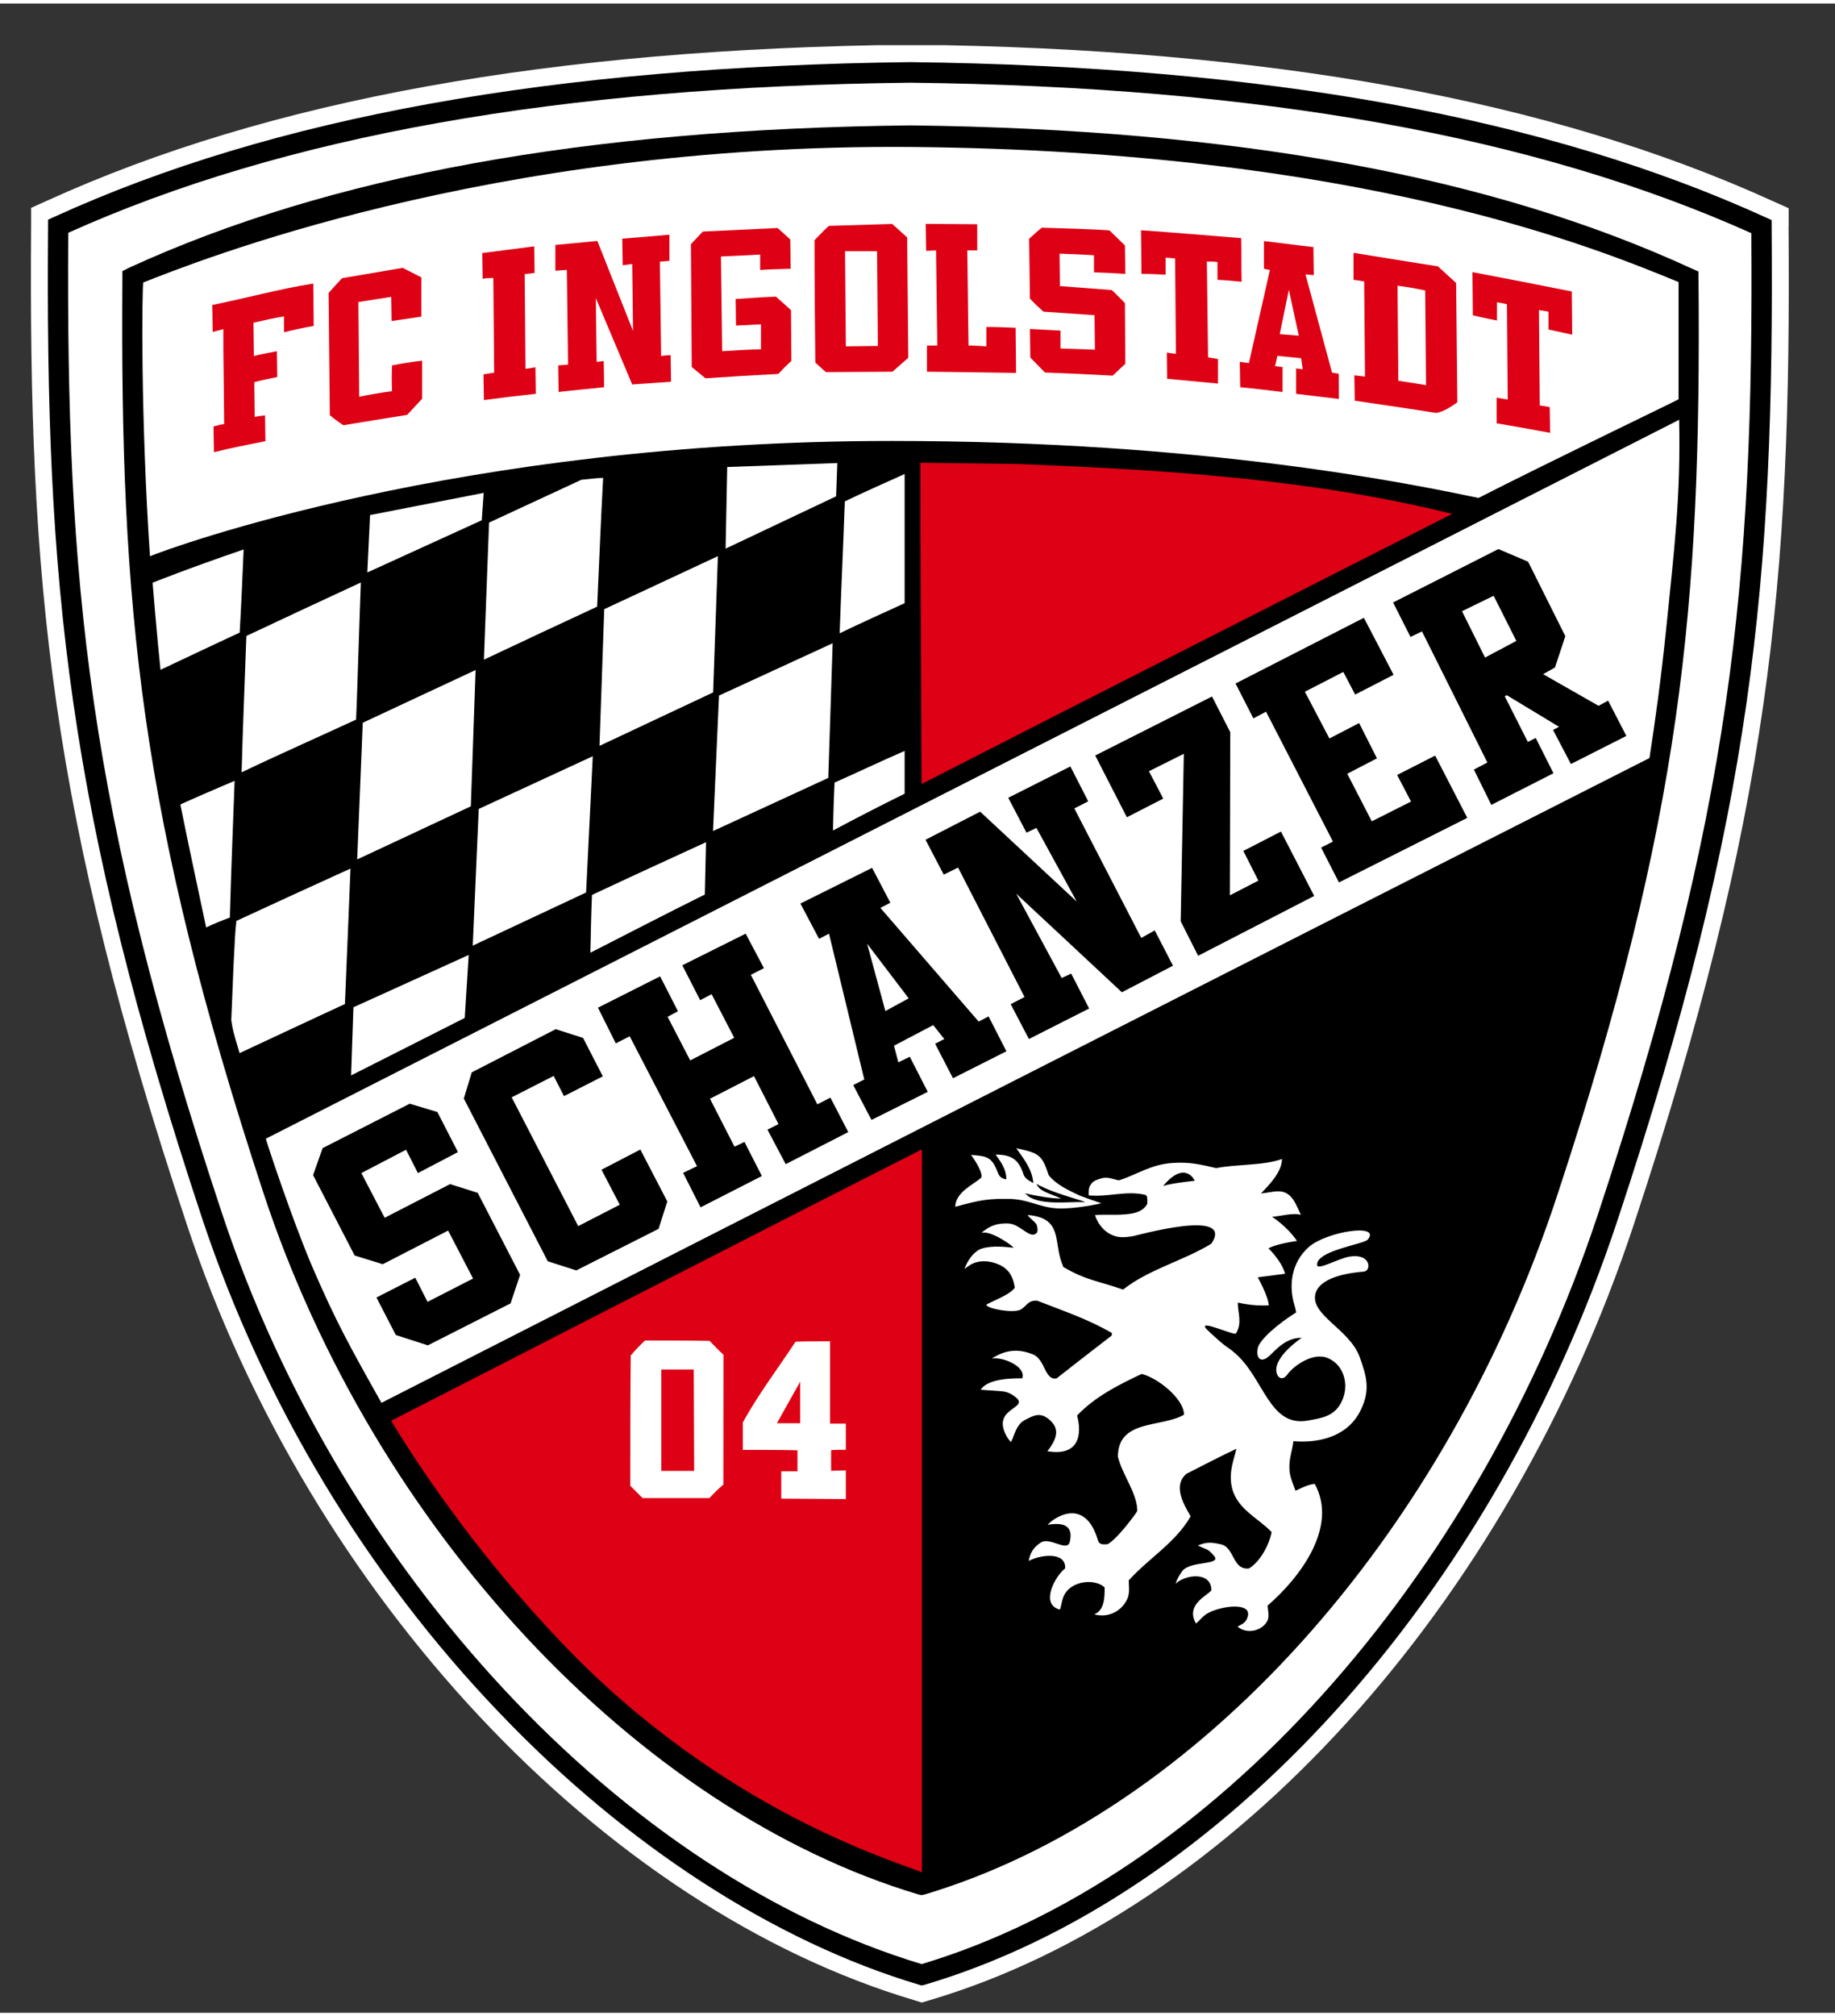
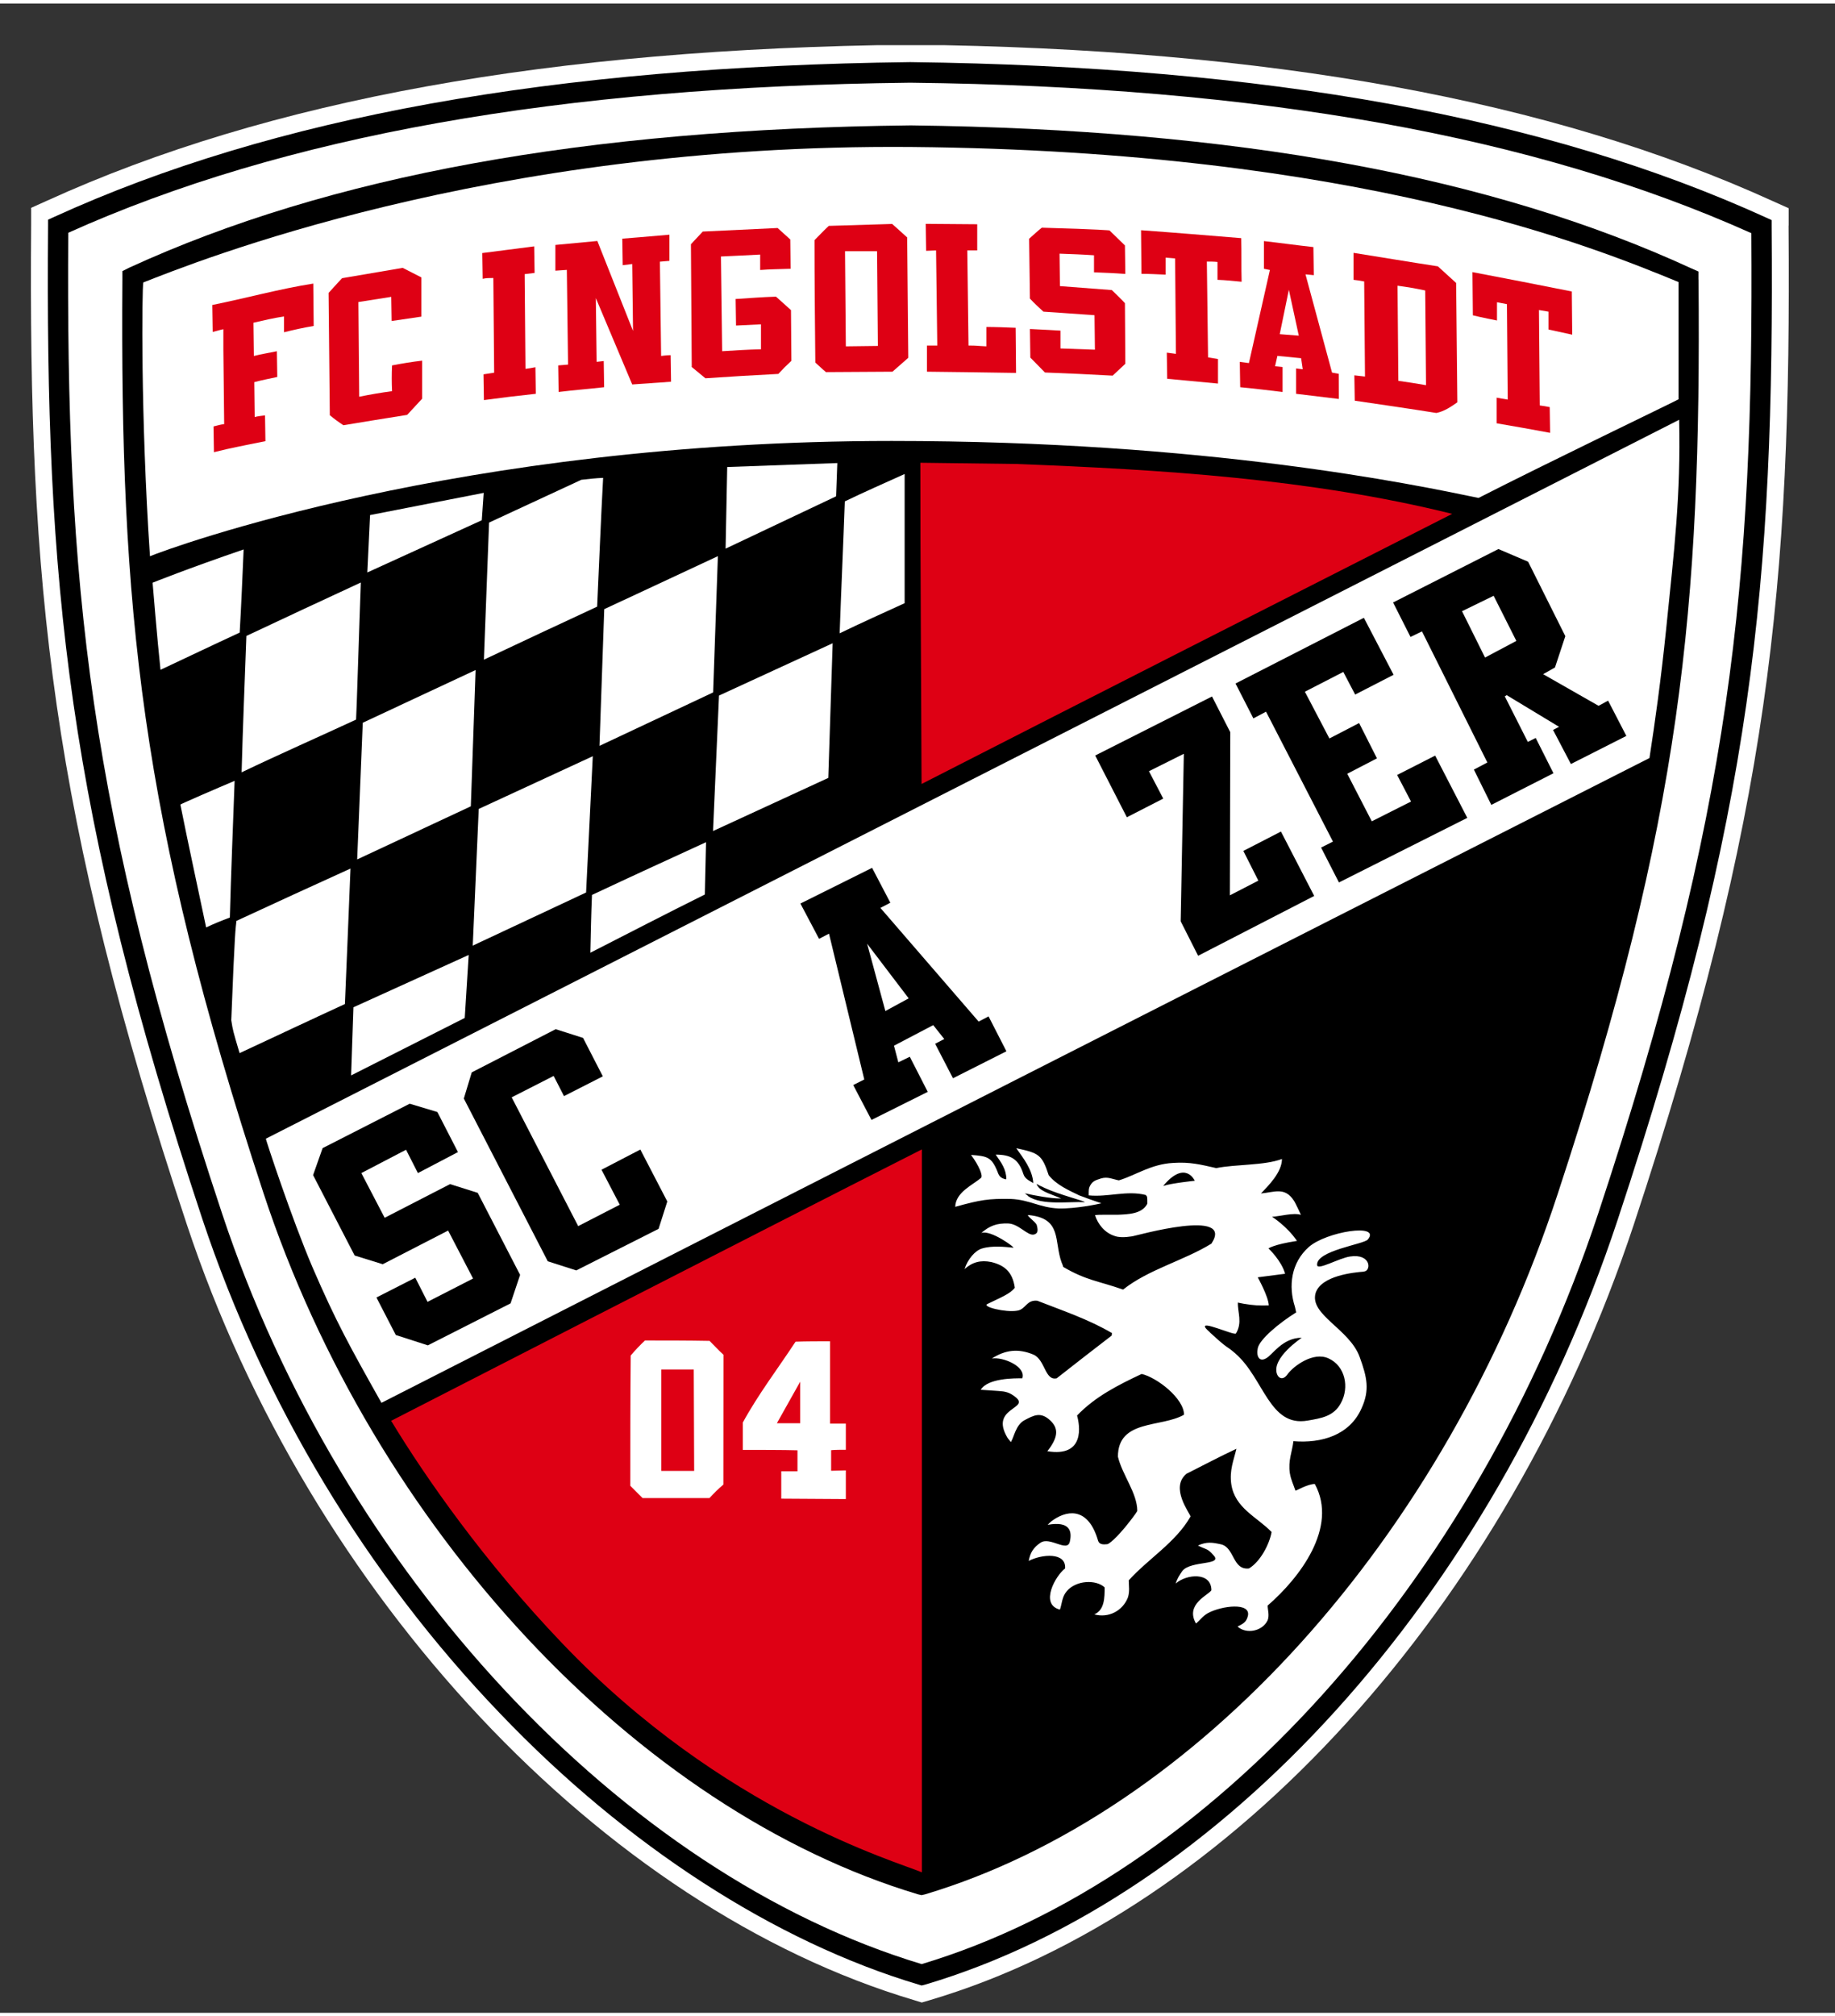
<svg xmlns="http://www.w3.org/2000/svg" xmlns:xlink="http://www.w3.org/1999/xlink" height="331.45" viewBox="0 0 53.595 58.673" width="301.705">
  <rect x="0" y="0" width="53.595" height="58.673" fill="#333333" stroke="none" />
  <symbol id="a" overflow="visible" />
  <symbol id="b" overflow="visible" />
  <symbol id="c" overflow="visible" />
  <symbol id="d" overflow="visible" />
  <symbol id="e" overflow="visible" />
  <symbol id="f" overflow="visible" />
  <clipPath id="g">
    <path d="m300.57 612.4h17.344v19.309h-17.344z" />
  </clipPath>
  <clipPath id="h">
    <path d="m301 613h16.91v18h-16.91z" />
  </clipPath>
  <g transform="translate(-300.57 -612.4)">
    <g fill="#191917">
      <use height="100%" width="100%" x="305.194" xlink:href="#b" y="181.196" />
      <use height="100%" width="100%" x="89.903" xlink:href="#a" y="151.229" />
      <use height="100%" width="100%" x="108.246" xlink:href="#a" y="151.229" />
      <use height="100%" width="100%" x="64.224" xlink:href="#b" y="181.196" />
      <use height="100%" width="100%" x="64.958" xlink:href="#b" y="246.677" />
      <use height="100%" width="100%" x="50.74" xlink:href="#c" y="325.985" />
      <use height="100%" width="100%" x="250.384" xlink:href="#c" y="325.985" />
      <use height="100%" width="100%" x="292.756" xlink:href="#d" y="325.985" />
      <use height="100%" width="100%" x="352.413" xlink:href="#c" y="325.985" />
      <use height="100%" width="100%" x="337.829" xlink:href="#a" y="76.11" />
    </g>
    <use fill="#858585" height="100%" width="100%" x="320.848" xlink:href="#b" y="99.639" />
    <use fill="#858585" height="100%" width="100%" x="334.416" xlink:href="#b" y="99.639" />
    <use fill="#191917" height="100%" width="100%" x="306.536" xlink:href="#b" y="110.975" />
    <g fill="#858585">
      <use height="100%" width="100%" x="320.848" xlink:href="#b" y="120.047" />
      <use height="100%" width="100%" x="334.416" xlink:href="#b" y="120.047" />
      <use height="100%" width="100%" x="80.196" xlink:href="#b" y="99.639" />
      <use height="100%" width="100%" x="93.763" xlink:href="#b" y="99.639" />
    </g>
    <use fill="#191917" height="100%" width="100%" x="65.883" xlink:href="#b" y="110.975" />
    <use fill="#858585" height="100%" width="100%" x="80.196" xlink:href="#b" y="120.047" />
    <use fill="#858585" height="100%" width="100%" x="93.763" xlink:href="#b" y="120.047" />
    <g fill="#191917">
      <use height="100%" width="100%" x="20.772" xlink:href="#e" y="52.691" />
      <use height="100%" width="100%" x="174.123" xlink:href="#e" y="52.691" />
      <use height="100%" width="100%" x="280.797" xlink:href="#e" y="52.691" />
      <use height="100%" width="100%" x="391.902" xlink:href="#f" y="52.691" />
      <use height="100%" width="100%" x="411.527" xlink:href="#f" y="52.691" />
      <use height="100%" width="100%" x="104.941" xlink:href="#b" y="380.611" />
      <use height="100%" width="100%" x="121.749" xlink:href="#b" y="405.051" />
      <use height="100%" width="100%" x="105.813" xlink:href="#b" y="429.491" />
      <use height="100%" width="100%" x="135.501" xlink:href="#b" y="429.491" />
      <use height="100%" width="100%" x="128.269" xlink:href="#b" y="453.931" />
      <use height="100%" width="100%" x="125.405" xlink:href="#b" y="478.371" />
      <use height="100%" width="100%" x="130.101" xlink:href="#b" y="502.811" />
      <use height="100%" width="100%" x="136.941" xlink:href="#b" y="527.251" />
      <use height="100%" width="100%" x="132.381" xlink:href="#b" y="551.691" />
      <use height="100%" width="100%" x="110.765" xlink:href="#b" y="576.131" />
      <use height="100%" width="100%" x="133.405" xlink:href="#b" y="576.131" />
      <use height="100%" width="100%" x="106.541" xlink:href="#b" y="600.571" />
      <use height="100%" width="100%" x="117.493" xlink:href="#b" y="625.011" />
      <use height="100%" width="100%" x="129.893" xlink:href="#b" y="625.011" />
      <use height="100%" width="100%" x="102.941" xlink:href="#b" y="649.451" />
      <use height="100%" width="100%" x="119.637" xlink:href="#b" y="649.451" />
      <use height="100%" width="100%" x="144.461" xlink:href="#b" y="649.451" />
      <use height="100%" width="100%" x="128.269" xlink:href="#b" y="673.891" />
      <use height="100%" width="100%" x="105.261" xlink:href="#b" y="698.331" />
      <use height="100%" width="100%" x="134.197" xlink:href="#b" y="698.331" />
      <use height="100%" width="100%" x="102.941" xlink:href="#b" y="722.771" />
      <use height="100%" width="100%" x="114.589" xlink:href="#b" y="722.771" />
      <use height="100%" width="100%" x="105.261" xlink:href="#b" y="747.211" />
      <use height="100%" width="100%" x="136.133" xlink:href="#b" y="747.211" />
      <use height="100%" width="100%" x="109.725" xlink:href="#b" y="771.651" />
      <use height="100%" width="100%" x="108.517" xlink:href="#b" y="796.091" />
      <use height="100%" width="100%" x="346.206" xlink:href="#b" y="380.611" />
      <use height="100%" width="100%" x="389.317" xlink:href="#b" y="380.611" />
      <use height="100%" width="100%" x="343.886" xlink:href="#b" y="405.051" />
      <use height="100%" width="100%" x="355.534" xlink:href="#b" y="405.051" />
      <use height="100%" width="100%" x="380.166" xlink:href="#b" y="405.051" />
      <use height="100%" width="100%" x="352.326" xlink:href="#b" y="429.491" />
      <use height="100%" width="100%" x="383.774" xlink:href="#b" y="429.491" />
      <use height="100%" width="100%" x="349.462" xlink:href="#b" y="453.931" />
      <use height="100%" width="100%" x="382.982" xlink:href="#b" y="453.931" />
      <use height="100%" width="100%" x="346.758" xlink:href="#b" y="478.371" />
      <use height="100%" width="100%" x="389.269" xlink:href="#b" y="478.371" />
      <use height="100%" width="100%" x="346.958" xlink:href="#b" y="502.811" />
      <use height="100%" width="100%" x="381.086" xlink:href="#b" y="502.811" />
      <use height="100%" width="100%" x="354.014" xlink:href="#b" y="527.251" />
      <use height="100%" width="100%" x="361.182" xlink:href="#b" y="551.691" />
      <use height="100%" width="100%" x="396.502" xlink:href="#b" y="551.691" />
      <use height="100%" width="100%" x="379.686" xlink:href="#b" y="576.131" />
      <use height="100%" width="100%" x="343.886" xlink:href="#b" y="600.571" />
      <use height="100%" width="100%" x="355.534" xlink:href="#b" y="600.571" />
      <use height="100%" width="100%" x="403.47" xlink:href="#b" y="600.571" />
      <use height="100%" width="100%" x="346.206" xlink:href="#b" y="625.011" />
      <use height="100%" width="100%" x="386.934" xlink:href="#b" y="625.011" />
      <use height="100%" width="100%" x="367.957" xlink:href="#b" y="649.451" />
      <use height="100%" width="100%" x="343.886" xlink:href="#b" y="698.331" />
      <use height="100%" width="100%" x="355.534" xlink:href="#b" y="698.331" />
      <use height="100%" width="100%" x="346.486" xlink:href="#b" y="722.771" />
      <use height="100%" width="100%" x="388.494" xlink:href="#b" y="722.771" />
      <use height="100%" width="100%" x="346.206" xlink:href="#b" y="747.211" />
      <use height="100%" width="100%" x="358.23" xlink:href="#b" y="747.211" />
      <use height="100%" width="100%" x="351.51" xlink:href="#b" y="771.651" />
      <use height="100%" width="100%" x="371.43" xlink:href="#b" y="771.651" />
      <use height="100%" width="100%" x="346.758" xlink:href="#b" y="796.091" />
    </g>
  </g>
  <g stroke-width=".338" transform="matrix(2.961 0 0 2.961 -889.09 -1812.1)">
    <g clip-path="url(#g)" stroke-width=".338">
      <path d="m317.91 614.18v-.172l-.156-.07c-2.188-.996-4.969-1.504-8.5-1.543h-.008c-3.543.039-6.328.543-8.516 1.539l-.156.07v.172c-.027 3.539.188 5.801 1.535 9.852 1.215 3.664 4.102 6.738 7.176 7.652l.074.023.078-.023c2.969-.879 5.695-3.879 6.945-7.648 1.34-4.051 1.555-6.312 1.527-9.852" fill="#fff" />
      <path d="m300.94 614.25c-.023 3.461.195 5.691 1.516 9.668 1.176 3.547 3.949 6.516 6.902 7.406 2.848-.855 5.465-3.758 6.672-7.398 1.316-3.977 1.535-6.211 1.512-9.672-2.133-.957-4.848-1.445-8.297-1.484-3.457.039-6.176.523-8.305 1.48m8.418 17.285-.027-.008c-1.418-.422-2.887-1.371-4.133-2.676-1.316-1.371-2.328-3.055-2.934-4.871-1.336-4.027-1.551-6.277-1.523-9.797v-.062l.059-.027c2.164-.988 4.926-1.484 8.445-1.527 3.512.043 6.269.543 8.438 1.531l.059.027v.062c.027 3.519-.184 5.769-1.52 9.801-1.23 3.715-3.914 6.676-6.832 7.539z" />
    </g>
    <g clip-path="url(#h)" stroke-width=".338">
      <path d="m317.02 614.71v-.078l-.07-.031c-1.977-.91-4.492-1.371-7.699-1.41-3.207.035-5.731.496-7.707 1.402l-.07.035v.074c-.023 3.238.172 5.309 1.391 9.016 1.09 3.309 3.684 6.086 6.457 6.918l.035.008.035-.008c2.676-.801 5.129-3.512 6.242-6.914 1.219-3.707 1.414-5.777 1.387-9.012" />
    </g>
    <path d="m309.36 623.29v7.129c-.246-.105-1.965-.598-3.547-2.258-.766-.801-1.348-1.633-1.688-2.195 0 0 3.562-1.828 5.234-2.676" fill="#de0014" />
    <g fill="#fff">
      <path d="m306.79 626.46v-1h.32l.004 1zm.613-1.145c-.051-.047-.094-.094-.137-.137-.215-.004-.426-.004-.637-.004-.051.047-.098.098-.141.148-.004.426-.004.852-.004 1.285.039.039.078.078.121.121h.66c.043-.047.086-.09.137-.133z" />
      <path d="m304.03 625.79c-.312-.555-.449-.801-.68-1.336-.207-.484-.461-1.258-.461-1.27 4.641-2.359 9.301-4.731 13.941-7.09.016.75-.047 1.266-.129 2.07-.051.496-.109.91-.164 1.266-4.152 2.106-8.363 4.246-12.508 6.359" />
      <path d="m303.73 622.56.023-.672 1.137-.516-.039.621z" />
      <path d="m302.63 622.34c-.066-.223-.066-.223-.082-.324.035-.906.043-.902.051-.98.371-.172.746-.344 1.125-.516-.019.445-.035.891-.055 1.336-.348.16-.695.324-1.039.484" />
      <path d="m306.09 621.35c.004-.191.008-.383.016-.57.375-.176.75-.348 1.125-.52-.004.172-.008.344-.012.516-.379.188-.754.383-1.129.574" />
      <path d="m304.93 621.28.059-1.348 1.125-.52-.066 1.344z" />
      <path d="m302.3 621.1c-.082-.391-.176-.82-.254-1.211 0-.004.359-.16.535-.234-.016.445-.035.895-.047 1.348-.082.031-.16.062-.234.098" />
      <path d="m303.79 620.43.055-1.348 1.113-.52-.047 1.344z" />
      <path d="m307.3 620.15.059-1.336 1.121-.516-.043 1.328z" />
-       <path d="m309.19 619.36v.422c-.238.117-.473.238-.707.363.004-.16.008-.316.016-.473.23-.102.457-.211.691-.312" />
    </g>
    <path d="m310.29 616.53c1.43.055 2.902.145 4.301.492-1.738.883-3.5 1.777-5.234 2.664-.004-1.055-.012-2.117-.012-3.168z" fill="#de0014" />
    <g fill="#fff">
      <path d="m302.65 619.57c.012-.449.031-.895.047-1.344.375-.176.75-.352 1.129-.527-.016.426-.043 1.324-.047 1.352-.371.172-.762.344-1.129.52" />
      <path d="m306.18 619.31.047-1.348 1.121-.523-.047 1.344z" />
      <path d="m301.85 618.56c-.031-.285-.078-.859-.078-.859s.34-.137.898-.328c-.012.273-.023.547-.039.82-.262.121-.523.246-.781.367" />
      <path d="m305.04 618.46c.016-.453.035-.902.051-1.352.305-.141.605-.281.91-.422.07-.008.141-.016.215-.019-.023.422-.039.844-.059 1.27-.371.172-.746.348-1.117.523" />
      <path d="m309.19 616.63v1.273c-.215.098-.43.195-.641.297.016-.449.035-.852.051-1.301.195-.094.391-.18.59-.27" />
      <path d="m303.89 617.6.027-.566 1.121-.219-.019.27z" />
      <path d="m301.68 614.74c.473-.184 3.379-1.371 7.578-1.336 4.426.039 6.738.992 7.566 1.332v1.156c0 .004-1.324.641-1.973.973-.641-.133-2.684-.562-5.789-.562-4.262 0-7.137 1.062-7.316 1.137-.094-1.395-.078-2.648-.066-2.699" />
      <path d="m307.93 625.99.23-.41v.41zm.68.465-.145.004v-.203c.031-.004.113-.004.145-.004v-.258h-.156v-.812c-.098 0-.242 0-.34.004-.172.262-.371.523-.52.797v.27c.129 0 .41 0 .539.004v.207h-.16v.27l.637.004z" />
    </g>
    <g fill="#de0014">
      <path d="m302.47 615.4v-.199c-.039.008-.07.019-.105.027l-.004-.266c.328-.066.668-.16.996-.211l.004.418c-.098.016-.199.039-.293.062v-.156c-.102.016-.203.039-.301.062l.004.328c.074-.019.152-.031.227-.047l.004.254c-.074.016-.152.031-.227.051l.004.344c.031-.008.066-.012.102-.016l.004.254c-.172.035-.34.066-.508.109l-.004-.254c.035-.008.066-.019.105-.023z" />
      <path d="m315.03 616.13v-.254c.023.004.082.016.109.019l-.008-.941-.098-.019v.18s-.16-.031-.238-.051l-.004-.426c.324.062.652.125.98.191l.004.426-.234-.051v-.176l-.094-.016.008.941s.059.008.098.016l.004.254c-.168-.031-.359-.066-.527-.094" />
      <path d="m303.52 616.05-.012-1.207c.062-.07.133-.145.133-.145.203-.035.598-.102.598-.102l.184.094v.387l-.293.043-.004-.238-.324.051.008.934c.113-.023.207-.039.324-.055-.004-.086-.004-.168 0-.254.098-.019.195-.035.297-.047v.375c-.047.051-.098.105-.148.16-.219.035-.414.066-.629.102-.047-.031-.09-.062-.133-.098" />
      <path d="m305.04 615.9-.004-.254c.035-.004.07-.012.105-.016l-.008-.934c-.039 0-.07 0-.105.008l-.004-.254c.172-.023.34-.043.512-.066l.004.262c-.035.004-.066.008-.098.012l.008.934c.031-.004.062-.008.098-.016l.004.262c-.176.019-.344.039-.512.062" />
      <path d="m305.87 615.55-.012-.934-.113.008v-.254l.414-.039.352.887-.008-.66-.094.012-.004-.262s.289-.023.465-.039v.258l-.094.008.012.93s.055-.008.094-.008l.004.262-.383.027-.359-.852.008.629.07-.008.004.258c-.168.019-.285.027-.449.047l-.004-.262z" />
      <path d="m314.06 615.71-.008-.938c.09.012.18.027.273.047l.008.934c-.094-.016-.184-.031-.273-.043m.57-.965-.18-.164c-.281-.043-.559-.09-.832-.133v.266c.035.004.066.008.105.016l.008.938c-.039-.004-.07-.008-.105-.012l.004.25c.266.039.535.078.805.121.078-.016.141-.059.207-.105z" />
      <path d="m311.78 615.69-.004-.258.09.012-.008-.941c-.031-.004-.059-.004-.094-.008v.168c-.086-.004-.16-.008-.238-.008l-.004-.43c.324.023.656.051.988.078.004.141 0 .285.004.43-.082-.008-.156-.016-.238-.019v-.176c-.031-.004-.074-.004-.105-.004l.012.945.098.016v.242c-.168-.016-.336-.031-.5-.047" />
      <path d="m310.43 615.48-.004-.281c.098.004.301.016.301.016v.176c.117.004.34.012.34.012l-.004-.34c-.16-.012-.504-.035-.504-.035-.047-.043-.094-.086-.133-.129l-.008-.59c.043-.039.086-.078.125-.109.586.016.668.027.668.027.051.051.102.098.152.148l.004.281c-.105-.008-.207-.012-.309-.016v-.168c-.113-.008-.227-.012-.34-.016l.004.32.512.039c.043.043.086.082.129.129l.004.598c-.043.039-.082.078-.125.117-.219-.012-.445-.023-.668-.031-.051-.051-.098-.102-.145-.148" />
      <path d="m307.09 615.57-.008-1.207.117-.125.738-.035.125.113.004.289c-.102.004-.203.004-.301.012v-.152c-.133.008-.258.012-.387.019l.012.934c.125-.008.254-.016.383-.019v-.246c-.086.004-.168.008-.246.012l-.004-.262c.133-.008.262-.019.398-.023.047.043.098.086.148.133l.004.5c-.047.043-.086.082-.129.129-.242.012-.48.027-.719.043-.047-.039-.094-.078-.137-.113" />
      <path d="m309.41 615.62v-.258h.102l-.012-.938-.098.004-.004-.266s.469.004.508.004v.258h-.098l.012.938c.09 0 .082.004.176.008v-.191c.09 0 .195.004.289.008l.004.445c-.18-.004-.879-.012-.879-.012" />
      <path d="m308.61 615.37-.008-.938h.316l.008.934s-.27.004-.316.004m.605-1.074c-.051-.047-.148-.133-.148-.133l-.625.019c-.059.055-.094.094-.141.141 0 .398.004.801.008 1.207.031.027.066.062.105.094.094 0 .656-.004.656-.004l.156-.137z" />
      <path d="m312.89 615.25.09-.438.098.453zm.582.391-.066-.012-.262-.969.082.008-.004-.277c-.148-.016-.344-.043-.488-.059v.273l.059.012s-.137.609-.207.918l-.09-.012.004.25c.129.012.285.031.418.047v-.246l-.074-.008.023-.102.234.023.016.109-.066-.008v.25c.137.016.289.035.422.051z" />
    </g>
    <path d="m307.44 616.56-.016.805 1.09-.516.012-.328z" fill="#fff" fill-rule="evenodd" />
    <g fill-rule="evenodd">
      <path d="m303.98 624.75.383-.195.121.238.449-.23-.246-.473-.645.332-.277-.086-.41-.793.094-.266.859-.438.273.082.203.395-.395.207-.117-.23-.441.23.23.441.645-.332.273.086.418.809-.094.281-.816.414-.316-.102z" />
      <path d="m306.2 623.49.383-.199.266.512-.086.27-.812.41-.281-.09-.828-1.605.078-.258.828-.426.27.086.195.379-.383.195-.102-.199-.414.211.656 1.27.41-.211z" />
-       <path d="m307.27 622.79.242.473.098-.047.172.336-.605.309-.172-.34.137-.066-.664-1.281-.137.07-.176-.352.613-.309.176.344-.102.055.223.43.434-.223-.223-.43-.113.059-.176-.344.625-.312.18.34-.129.066.656 1.277.129-.066.176.34-.617.316-.18-.34.109-.055-.242-.473z" />
      <path d="m309.23 621.8-.41-.539.18.664zm.188.922-.555.277-.18-.344.109-.055-.348-1.438-.098.051-.184-.348.707-.352.18.344-.098.051.969 1.121.098-.051.176.344-.527.266-.176-.34.09-.047-.109-.137-.387.203.043.164.113-.055z" />
-       <path d="m311.01 621.9-.594.301-.18-.344.137-.07-.656-1.277-.141.07-.18-.344.539-.277.953.887-.398-.727-.098.047-.18-.344.613-.309.176.344-.137.07.66 1.277.133-.074.18.348-.504.262-1.043-.973.449.832.094-.043z" />
      <path d="m313.23 620.79-1.145.59-.172-.34.031-1.652-.344.172.141.27-.359.184-.312-.609 1.152-.582.18.352-.004 1.609.281-.145-.148-.293.371-.191z" />
      <path d="m314.74 620.02-1.266.637-.176-.344.117-.059-.66-1.281-.125.066-.176-.344 1.266-.648.293.562-.379.195-.117-.223-.379.195.242.461.293-.152.176.348-.293.152.242.469.387-.195-.137-.262.375-.191z" />
      <path d="m315 617.83-.312.152.227.457.309-.164zm.59 1.75-.613.312-.172-.348.133-.07-.645-1.293-.113.055-.172-.34 1.039-.527.293.125.367.734-.102.309-.117.066.547.312.094-.051.18.348-.547.277-.176-.336.059-.031-.516-.312-.019.012.227.449.078-.039z" />
    </g>
    <g fill="#fff">
      <path d="m310.41 623.75-.035-.027c.109.023.25.051.359.051-.074-.035-.195-.066-.227-.117-.008-.008-.016-.023-.012-.027.023.019.047.023.074.039.152.07.398.129.398.141-.152-.008-.422.035-.559-.059m.504-.008c-.105-.051-.223-.102-.301-.199-.066-.203-.098-.219-.32-.266.07.098.16.211.168.344-.035-.023-.082-.039-.098-.09-.047-.148-.125-.191-.273-.191.055.078.105.145.105.242-.008.004-.027-.004-.043-.012-.023-.012-.035-.035-.043-.059-.059-.148-.102-.156-.262-.168.078.105.121.207.098.227-.082.07-.25.141-.254.285.25-.07.332-.082.547-.078.188.008.285.086.473.094.168.004.391-.043.422-.051-.07-.023-.148-.051-.219-.078" />
      <path d="m311.74 623.65c.219-.262.312-.051.312-.051s-.227.023-.312.051m1.98.844c.074-.004.074-.18-.137-.148-.109.016-.316.137-.324.086-.016-.145.465-.207.5-.254.133-.164-.41-.078-.582.074-.176.156-.203.387-.137.59l.012.055c-.164.102-.363.266-.379.355-.016.078.016.137.082.098.062-.031.16-.203.352-.203-.004.004-.293.195-.246.352.012.043.059.078.109.004.055-.074.25-.223.402-.152.164.074.207.285.121.441-.07.129-.188.148-.328.172-.379.066-.43-.418-.715-.664-.094-.082-.055-.027-.246-.203-.004-.008-.027-.023-.043-.043-.07-.09.281.074.297.051.066-.109.016-.207.019-.305 0 0 .035.008.059.012.098.016.152.019.246.016-.004-.09-.109-.277-.109-.277s.203-.027.27-.035c-.035-.129-.164-.25-.164-.25s.051-.039.281-.074c-.098-.145-.246-.238-.246-.238.078-.004.211-.043.285-.019 0 0-.055-.121-.07-.141-.09-.137-.191-.082-.324-.07.07-.074.207-.207.207-.34-.176.066-.457.051-.648.09-.156-.035-.258-.062-.426-.051-.219.012-.367.121-.535.172-.062-.012-.109-.039-.176-.019-.047.016-.078.023-.102.062-.023.035-.019.062-.019.105.191.019.375-.051.562-.004.016.016.016.016.016.086-.051.102-.191.105-.293.109h-.137c-.031 0-.059 0-.086.004.027.086.094.176.199.207.066.023.176 0 .176 0 .031-.004 1.008-.281.773.074-.273.168-.621.254-.871.453-.246-.086-.363-.09-.59-.223 0 0-.008-.027-.016-.043-.078-.211.008-.438-.328-.469-.027 0 .074.07.082.098.019.066.004.086-.027.094-.062.016-.148-.105-.254-.109-.113-.004-.184.023-.266.094.094-.035.34.148.316.145-.082-.008-.207-.023-.309.008-.066.019-.141.105-.172.203.078-.07.16-.09.262-.07.129.031.211.094.234.254-.047.062-.145.098-.27.16-.059.027.18.086.293.066.086-.012.09-.109.199-.098.25.098.508.184.738.32-.004.004-.004.016-.004.023-.184.141-.363.281-.543.422-.117.027-.113-.184-.23-.234-.148-.062-.277-.047-.41.039.109-.019.34.078.301.195-.07 0-.34-.004-.41.113l.176.012c.062.004.105.012.16.055.168.125-.258.102-.07.41l.031.039c.031-.047.047-.168.133-.215.09-.047.16-.09.258.004.086.082.07.172-.031.301.375.062.32-.258.293-.352.18-.188.406-.301.637-.41.152.035.418.242.418.402-.223.129-.652.043-.652.414.043.18.191.359.191.535-.019.035-.082.113-.082.113-.066.086-.176.207-.215.215-.039.004-.078.004-.09-.035-.09-.312-.281-.312-.438-.207-.027.016-.059.051-.059.051.219-.039.242.062.219.164-.023.113-.195-.051-.289.012-.07.047-.102.098-.117.18.125-.066.371-.09.359.074-.094.07-.254.355-.051.406.019-.051.019-.125.066-.18.094-.113.293-.117.375-.039 0 .098 0 .223-.102.266.141.039.281-.035.332-.168.019-.062.008-.113.008-.168.195-.215.465-.375.609-.629-.004-.031-.207-.285-.039-.422.164-.082.324-.168.492-.246-.027.113-.07.211-.051.348.035.238.254.324.398.473-.023.125-.113.293-.223.359-.164.019-.141-.207-.277-.238-.086-.019-.141-.027-.227.012.086.043.094.027.152.094.102.105-.219.051-.305.156-.027.039-.051.074-.066.125.105-.094.352-.117.352.066-.027.047-.262.137-.152.328.043-.035.062-.07.117-.102.137-.074.426-.109.395.027-.016.066-.051.078-.102.105.086.078.246.047.297-.062.019-.051 0-.102 0-.145.312-.27.699-.77.465-1.199-.07 0-.18.066-.191.066-.019-.059-.043-.102-.055-.172-.019-.125.023-.211.035-.316.277.023.555-.059.672-.324.082-.18.055-.305-.019-.508-.102-.277-.496-.414-.434-.629.055-.172.375-.203.473-.211" />
    </g>
  </g>
</svg>